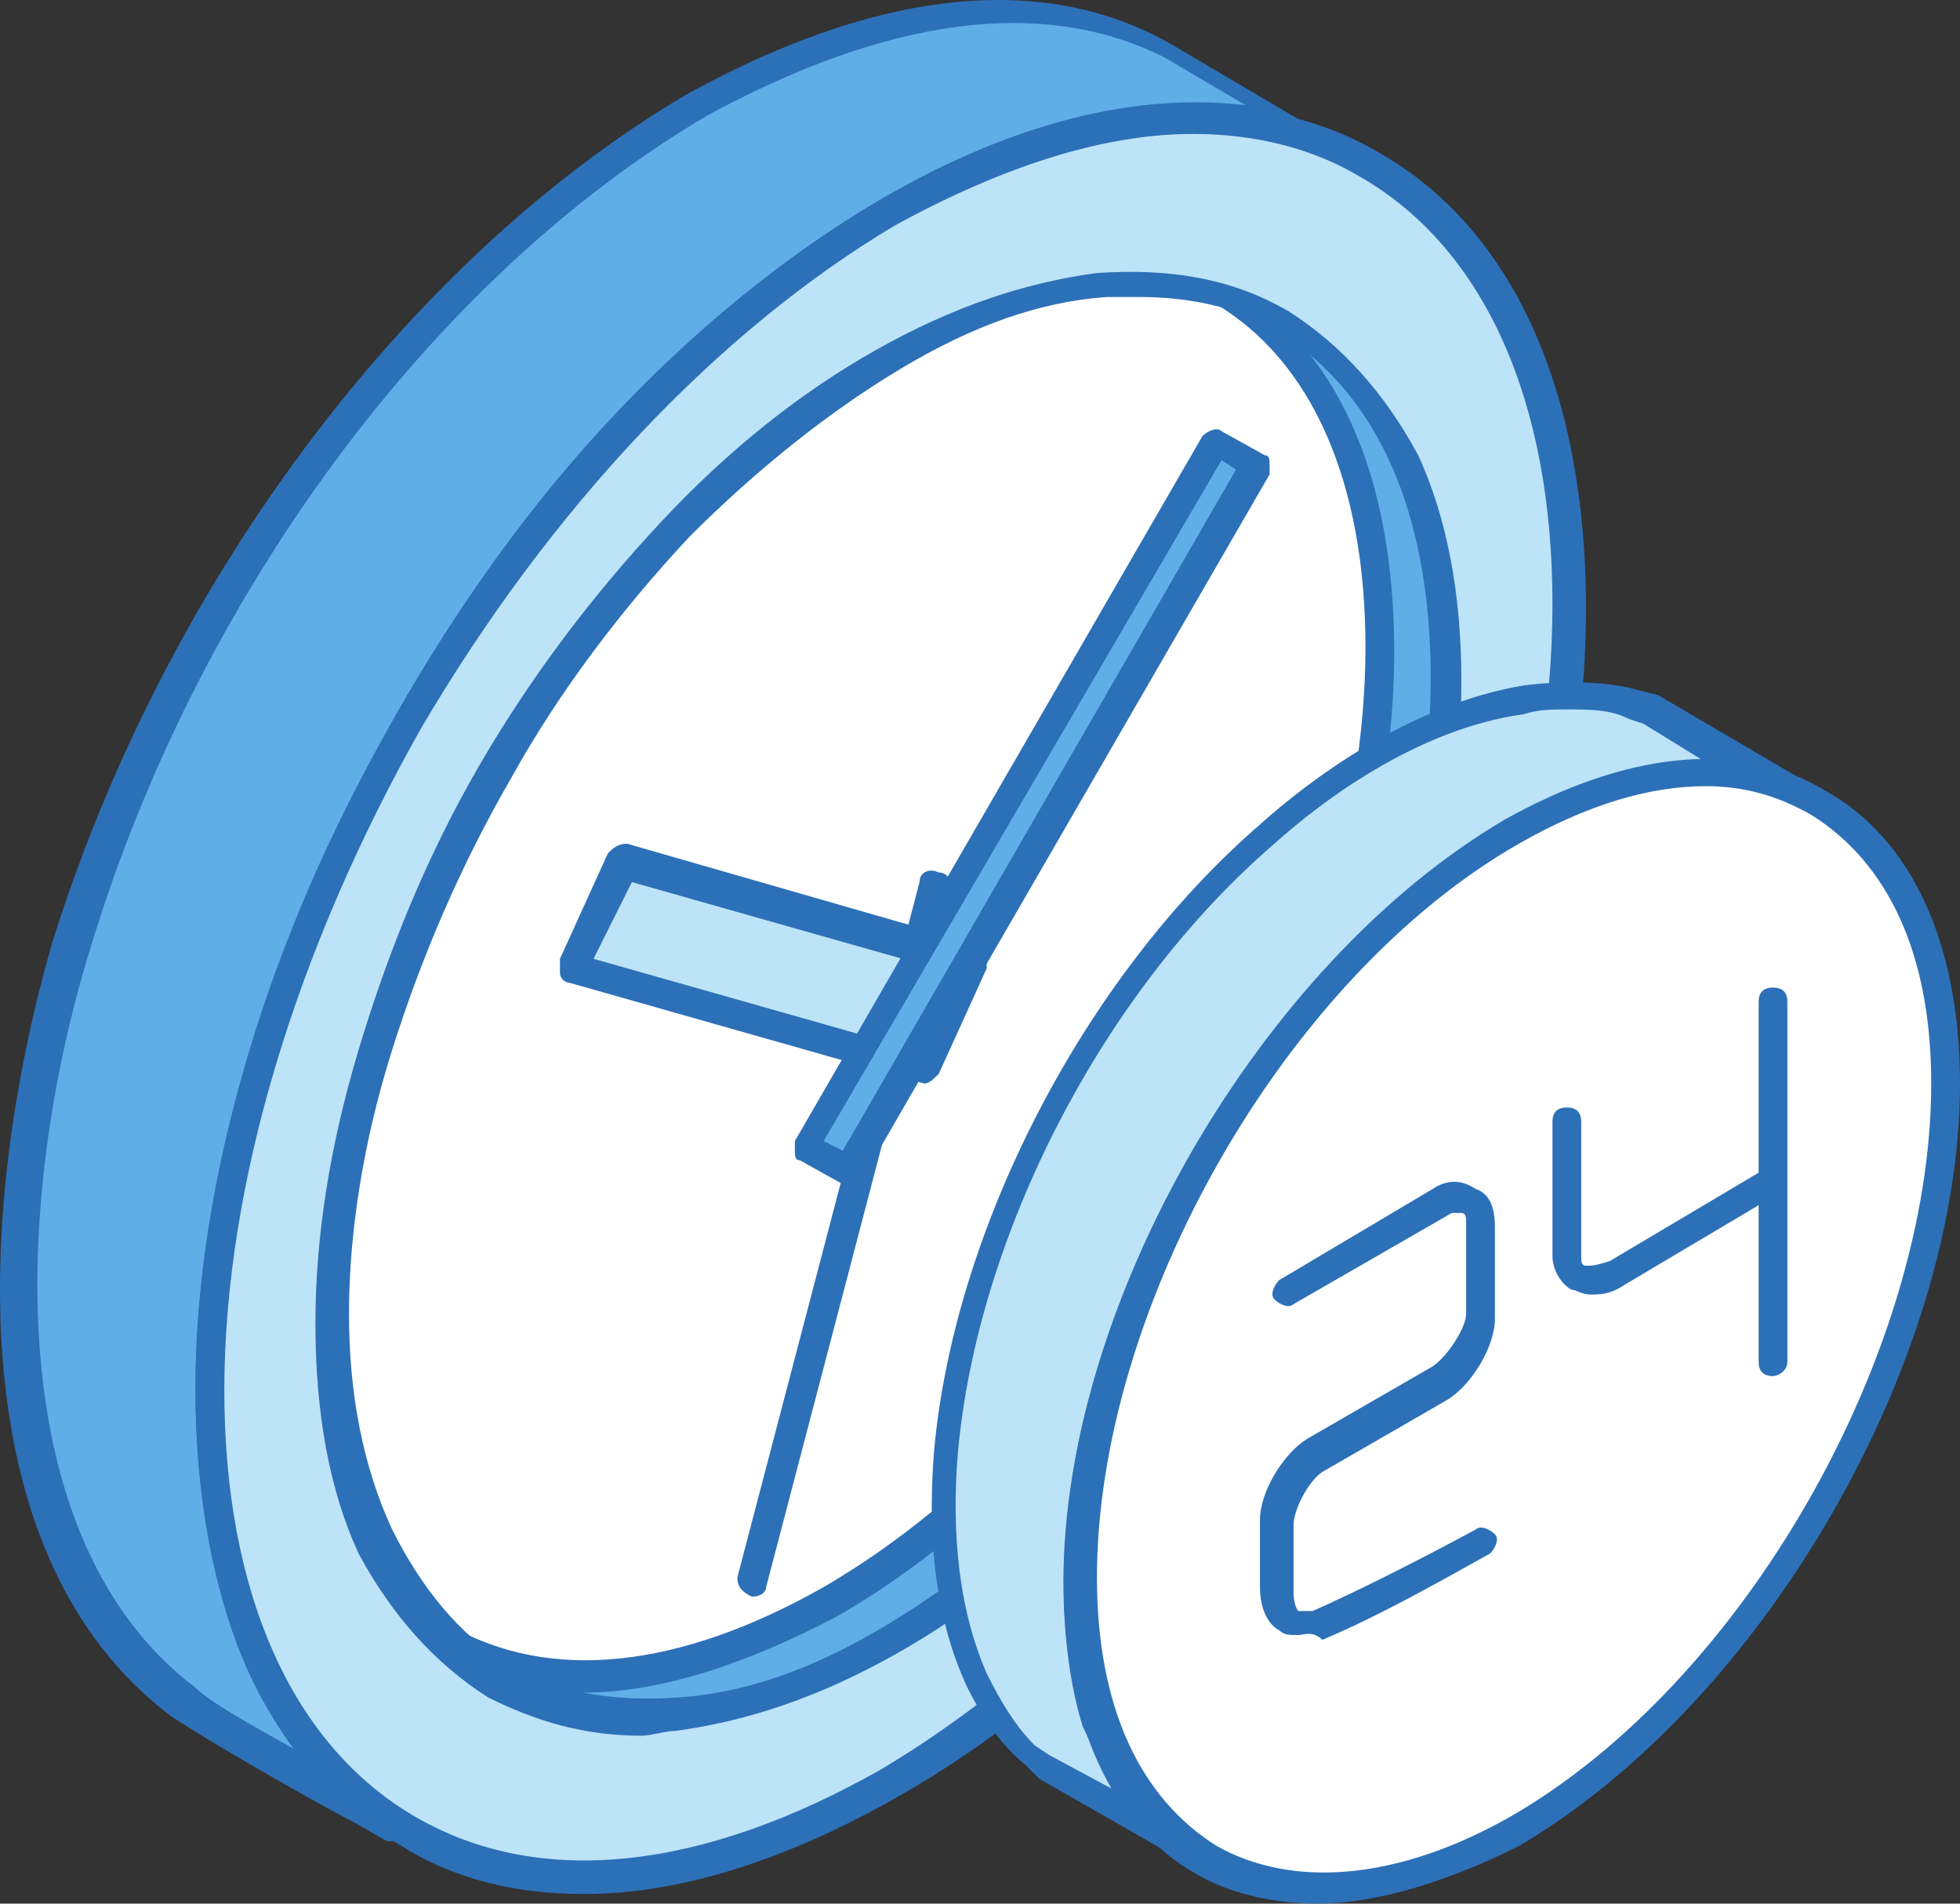
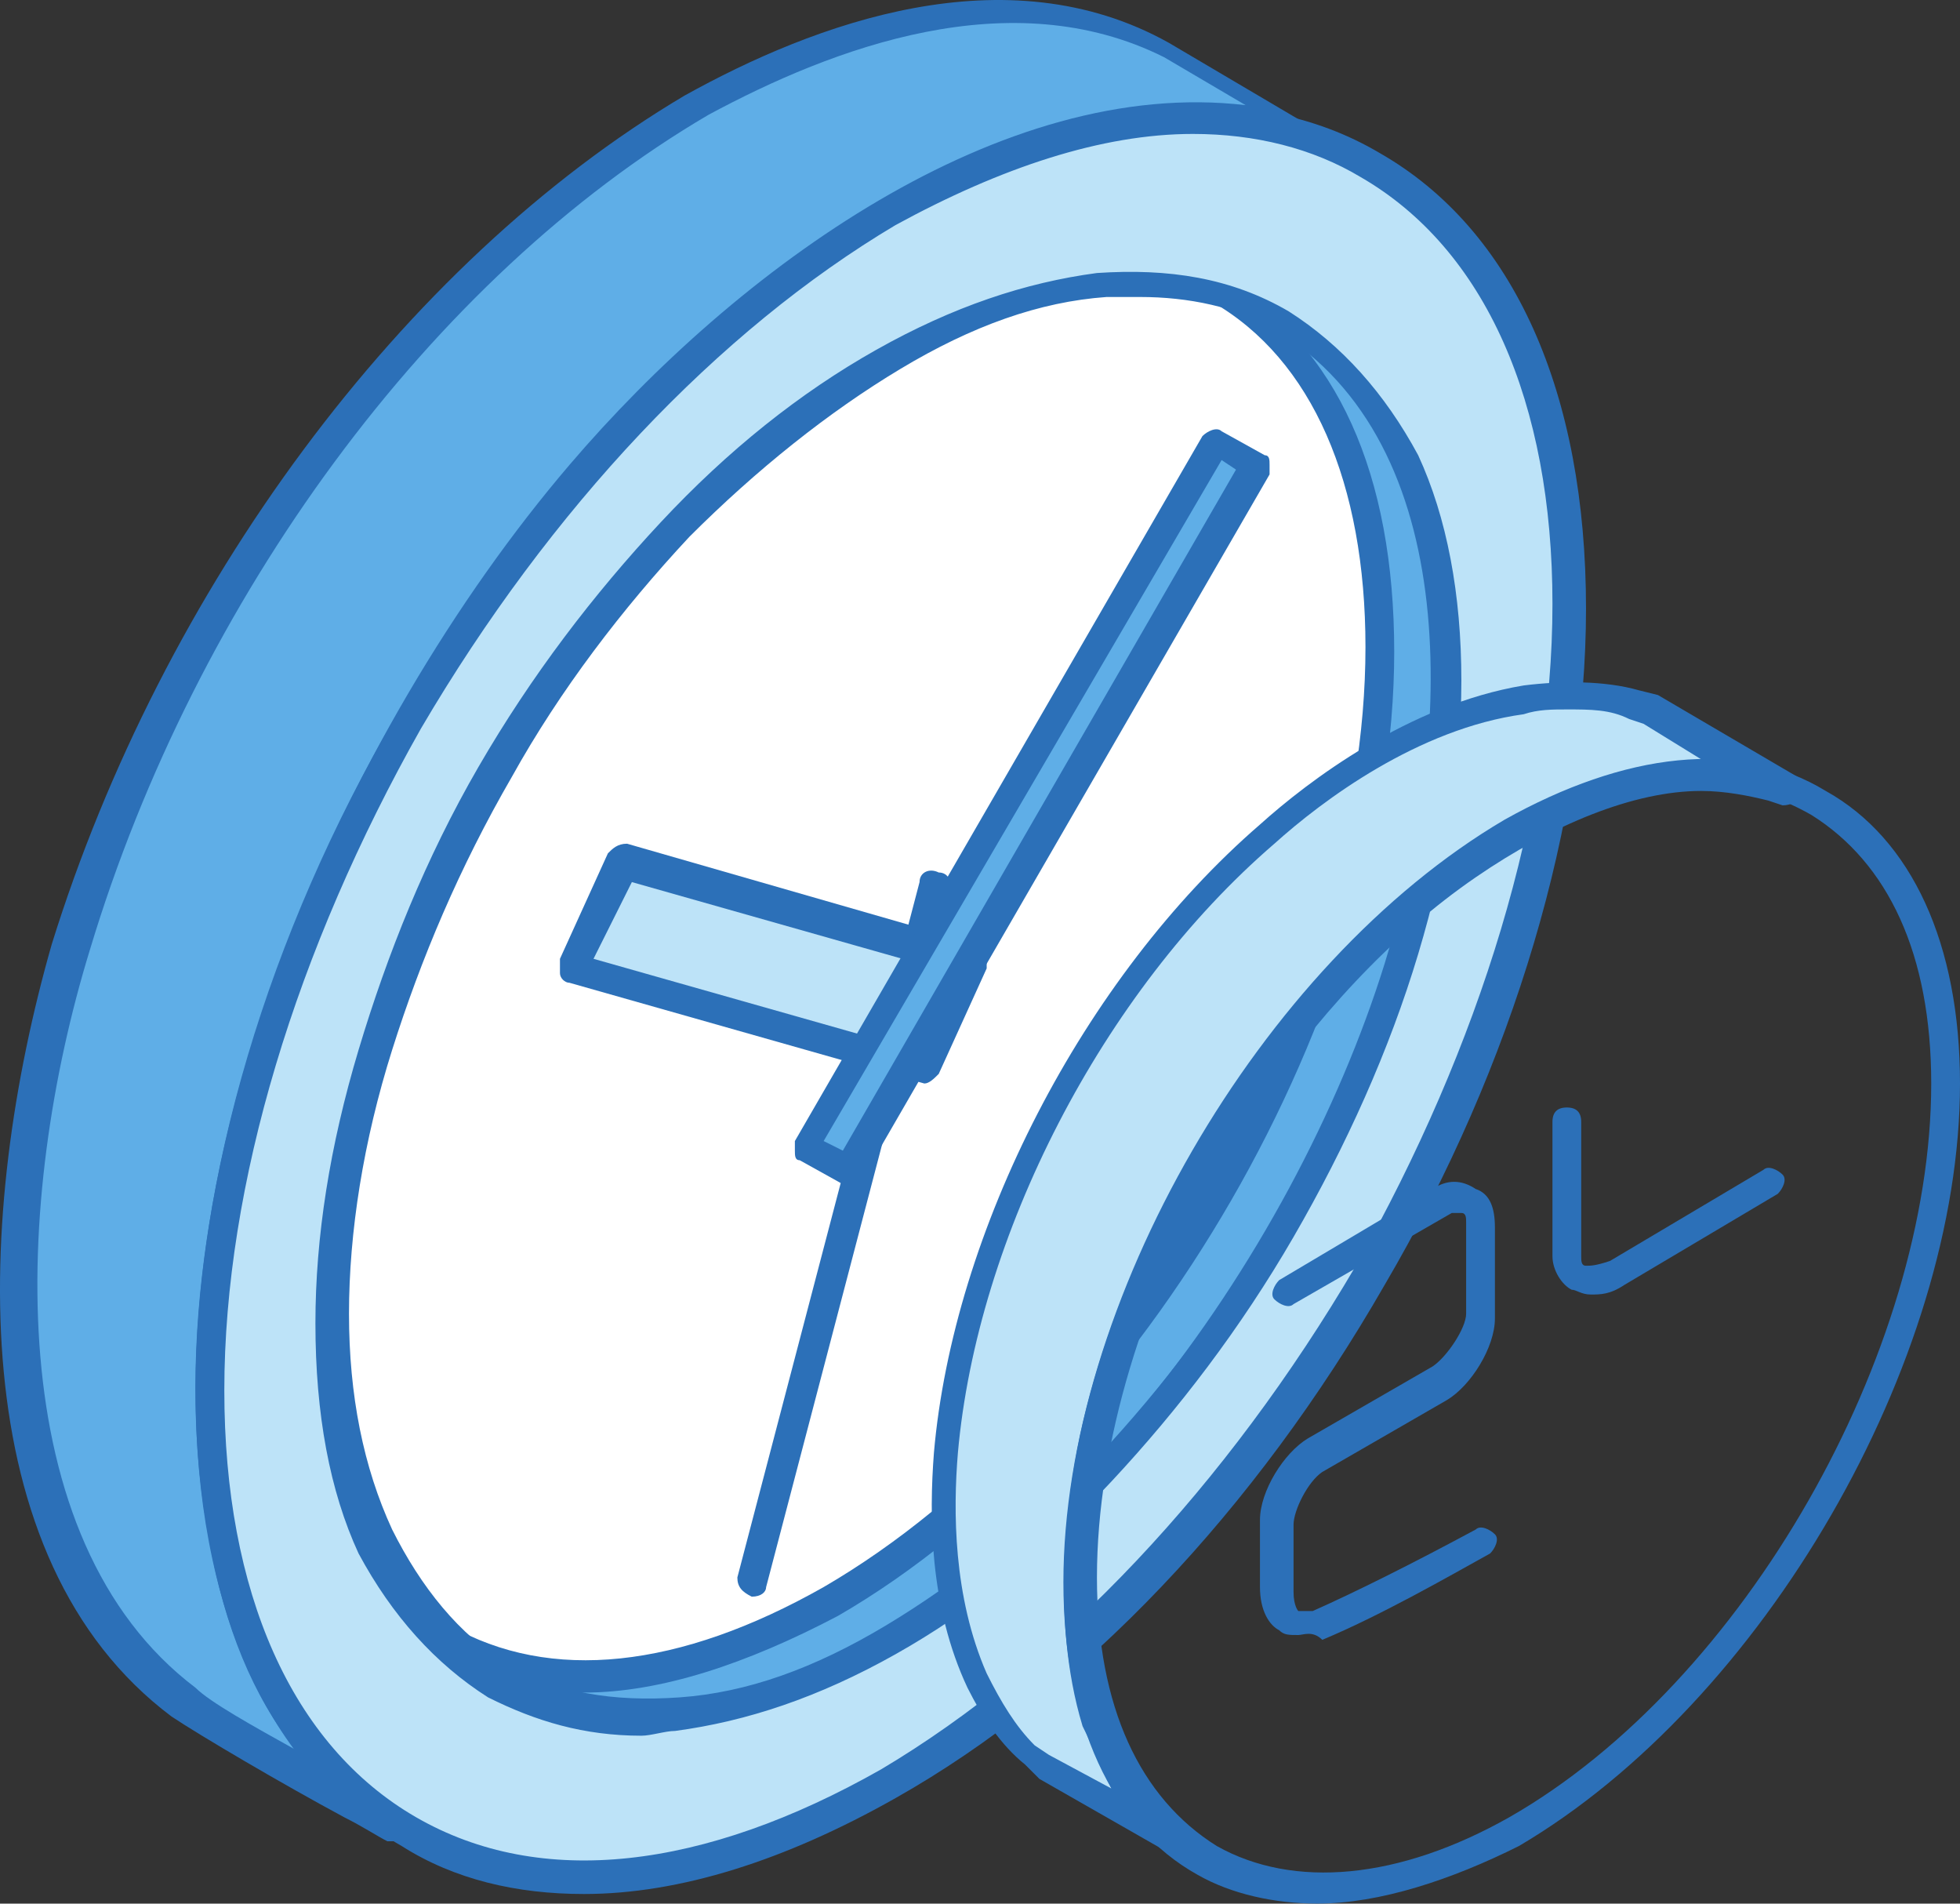
<svg xmlns="http://www.w3.org/2000/svg" width="69" height="67" viewBox="0 0 69 67" fill="none">
  <rect x="0" y="0" width="69" height="67" fill="#333333" stroke="none" />
  <path fill-rule="evenodd" clip-rule="evenodd" d="M17.518 59.234L10.935 55.352C18.7 59.74 28.49 52.313 33.385 46.743C40.305 38.81 46.382 25.306 43.85 14.841C43.006 11.803 41.487 9.102 38.617 7.414L45.538 11.466C52.627 15.854 51.446 27.163 49.251 34.084C46.044 44.38 37.267 56.702 26.802 59.909C23.595 60.753 20.388 60.753 17.518 59.234Z" fill="#5FAEE7" />
  <path fill-rule="evenodd" clip-rule="evenodd" d="M17.687 58.727C20.219 60.078 23.257 60.415 26.633 59.403C36.929 56.364 45.538 44.211 48.745 33.915C51.108 26.319 51.614 16.023 45.2 11.803L42.162 9.946C43.006 11.297 43.681 12.816 44.188 14.672C46.888 25.475 40.643 39.148 33.722 47.081C28.996 52.482 21.738 57.715 14.986 57.208L17.687 58.727ZM22.582 61.09C20.557 61.09 18.869 60.584 17.181 59.74L10.598 55.858C10.429 55.689 10.26 55.352 10.429 55.183C10.598 55.014 10.935 54.845 11.104 55.014C18.7 59.234 28.321 51.638 32.878 46.574C39.968 38.472 45.707 25.138 43.175 15.179C42.331 11.803 40.643 9.44 38.28 8.09C38.111 7.921 37.942 7.583 38.111 7.414C38.28 7.246 38.617 7.077 38.786 7.246L45.707 11.297C52.627 15.685 52.121 26.488 49.758 34.59C46.382 45.224 37.436 57.546 26.971 60.753C25.451 60.753 23.932 61.09 22.582 61.09Z" fill="#2C70B8" />
  <path fill-rule="evenodd" clip-rule="evenodd" d="M29.165 11.634C18.531 17.88 9.754 32.733 9.754 45.224C9.754 57.546 18.362 62.61 29.165 56.364C39.799 50.119 48.576 35.096 48.576 22.775C48.576 10.453 39.968 5.389 29.165 11.634Z" fill="white" />
  <path fill-rule="evenodd" clip-rule="evenodd" d="M37.942 9.44C35.41 9.44 32.541 10.284 29.503 11.972C19.037 18.048 10.429 32.902 10.429 45.055C10.429 50.794 12.286 55.183 15.83 57.208C19.375 59.234 23.932 58.727 28.996 55.858C39.461 49.782 48.07 34.928 48.07 22.775C48.07 17.036 46.213 12.647 42.668 10.622C41.318 9.946 39.63 9.44 37.942 9.44ZM20.557 59.572C18.7 59.572 16.843 59.065 15.324 58.221C11.442 56.027 9.416 51.469 9.416 45.224C9.416 32.733 18.194 17.542 28.996 11.297C34.398 8.258 39.461 7.752 43.175 9.946C47.057 12.141 49.082 16.698 49.082 22.943C49.082 35.434 40.305 50.625 29.503 56.871C26.295 58.559 23.257 59.572 20.557 59.572Z" fill="#2C70B8" />
  <path fill-rule="evenodd" clip-rule="evenodd" d="M24.608 3.701C29.503 1 35.748 -1.025 41.149 1.844L47.732 5.727C37.942 0.832 26.296 9.946 20.219 17.036C12.117 26.488 5.196 42.017 7.728 54.508C8.572 58.559 10.26 62.103 13.805 64.466C12.286 63.622 7.56 61.09 6.378 60.078C-1.218 54.339 -0.036 41.511 2.496 33.577C6.04 21.762 14.142 9.946 24.608 3.701Z" fill="#5FAEE7" />
  <path fill-rule="evenodd" clip-rule="evenodd" d="M24.945 4.039C15.155 9.778 6.884 21.087 3.171 33.409C0.47 42.186 -0.036 54.17 6.884 59.403C7.391 59.909 8.91 60.753 10.429 61.597C8.91 59.74 7.897 57.208 7.391 54.339C4.859 41.511 12.117 25.644 20.05 16.36C25.958 9.44 35.241 2.688 43.85 3.701L40.98 2.013C35.579 -0.688 29.334 1.675 24.945 4.039ZM13.974 64.804C13.805 64.804 13.805 64.804 13.636 64.804C13.298 64.635 12.792 64.298 12.117 63.96C9.923 62.779 7.053 61.091 6.04 60.415C-1.387 54.845 -0.88 42.692 1.82 33.24C5.703 20.749 14.142 9.271 24.101 3.363C28.659 0.831 35.41 -1.7 41.149 1.507L47.732 5.389C47.901 5.558 48.07 5.895 47.901 6.064C47.732 6.233 47.395 6.402 47.226 6.233C38.28 1.844 27.139 9.44 20.388 17.373C12.623 26.488 5.534 41.848 7.897 54.339C8.741 58.727 10.767 61.934 13.805 63.96C13.974 64.129 14.142 64.466 13.974 64.635C14.311 64.635 14.142 64.804 13.974 64.804Z" fill="#2C70B8" />
  <path fill-rule="evenodd" clip-rule="evenodd" d="M17.181 58.896L10.429 55.183H10.598L10.767 55.352L17.518 59.234L17.349 59.065L17.181 58.896Z" fill="#5FAEE7" />
  <path fill-rule="evenodd" clip-rule="evenodd" d="M17.518 59.74C17.349 59.74 17.35 59.74 17.181 59.74L10.26 55.689C9.923 55.52 9.923 55.183 10.091 55.014C10.26 54.845 10.598 54.676 10.767 54.845L17.349 58.727L17.687 58.896C17.856 59.065 18.025 59.403 17.856 59.571C17.856 59.571 17.687 59.74 17.518 59.74Z" fill="#2C70B8" />
  <path fill-rule="evenodd" clip-rule="evenodd" d="M45.2 11.128L38.449 7.246H38.28L38.111 7.077L44.863 10.959L45.032 11.128H45.2Z" fill="#5FAEE7" />
  <path fill-rule="evenodd" clip-rule="evenodd" d="M45.2 11.634C45.032 11.634 45.031 11.634 44.863 11.634L44.525 11.466L37.942 7.583C37.773 7.414 37.605 7.077 37.773 6.908C37.942 6.739 38.28 6.57 38.449 6.739L38.786 6.908L45.369 10.79C45.538 10.959 45.707 11.297 45.538 11.466C45.538 11.634 45.369 11.634 45.2 11.634Z" fill="#2C70B8" />
  <path fill-rule="evenodd" clip-rule="evenodd" d="M45.2 11.128C43.344 10.115 41.149 9.609 38.786 9.946C36.423 10.115 33.891 10.959 31.359 12.647C28.659 14.166 26.127 16.192 23.932 18.724C21.569 21.256 19.375 24.125 17.518 27.332C15.662 30.539 14.311 33.746 13.298 37.122C12.286 40.329 11.779 43.536 11.779 46.574C11.779 49.613 12.286 52.313 13.298 54.339C14.311 56.533 15.83 58.221 17.518 59.234C19.375 60.247 21.401 60.753 23.932 60.415C26.296 60.247 28.827 59.403 31.359 57.715C34.06 56.196 36.592 54.17 38.786 51.638C41.149 49.106 43.344 46.237 45.2 43.03C47.057 39.823 48.407 36.616 49.42 33.24C50.433 30.033 50.939 26.826 50.939 23.787C50.939 20.749 50.433 18.048 49.42 16.023C48.407 13.829 47.057 12.141 45.2 11.128ZM14.311 25.475C18.7 18.048 24.608 11.465 31.19 7.583C37.773 3.701 43.85 3.363 48.07 5.895C52.458 8.427 55.159 13.829 55.159 21.424C55.159 29.02 52.458 37.459 48.07 45.055C43.681 52.482 37.773 59.065 31.19 62.947C24.608 66.829 18.531 67.167 14.311 64.635C9.923 62.103 7.222 56.702 7.222 49.106C7.391 41.342 10.091 32.902 14.311 25.475Z" fill="#BDE3F8" />
  <path fill-rule="evenodd" clip-rule="evenodd" d="M40.136 10.453C39.799 10.453 39.292 10.453 38.955 10.453C36.592 10.621 34.229 11.465 31.697 12.985C29.165 14.504 26.633 16.529 24.27 18.892C21.907 21.424 19.713 24.294 18.025 27.332C16.168 30.539 14.818 33.746 13.805 36.953C12.792 40.16 12.286 43.367 12.286 46.237C12.286 49.106 12.792 51.638 13.805 53.832C14.818 55.858 16.168 57.546 17.856 58.559C19.544 59.571 21.569 59.909 23.932 59.74C26.296 59.571 28.659 58.727 31.19 57.208C33.722 55.689 36.254 53.664 38.617 51.3C40.98 48.769 43.175 45.899 44.863 42.861C46.719 39.654 48.07 36.447 49.082 33.24C50.095 30.033 50.602 26.826 50.602 23.956C50.602 21.087 50.095 18.555 49.082 16.36C48.07 14.335 46.719 12.647 45.032 11.634C43.512 10.79 41.824 10.453 40.136 10.453ZM22.582 61.09C20.556 61.09 18.869 60.584 17.181 59.74C15.324 58.559 13.805 56.871 12.623 54.676C11.61 52.482 11.104 49.781 11.104 46.574C11.104 43.536 11.61 40.329 12.623 36.953C13.636 33.577 14.986 30.201 16.843 26.994C18.7 23.787 20.894 20.918 23.257 18.386C25.62 15.854 28.152 13.829 30.853 12.309C33.554 10.79 36.085 9.946 38.617 9.609C41.149 9.44 43.343 9.777 45.369 10.959C47.226 12.141 48.745 13.829 49.926 16.023C50.939 18.217 51.446 20.918 51.446 23.956C51.446 26.994 50.939 30.201 49.926 33.577C48.914 36.953 47.395 40.329 45.538 43.536C43.681 46.743 41.487 49.613 39.124 52.145C36.761 54.676 34.229 56.702 31.528 58.221C28.827 59.74 26.295 60.584 23.764 60.922C23.426 60.922 22.92 61.09 22.582 61.09ZM41.993 4.714C44.188 4.714 46.213 5.22 47.901 6.233C52.289 8.765 54.653 14.166 54.653 21.256C54.653 28.514 52.121 36.784 47.732 44.549C43.175 52.313 37.267 58.559 31.022 62.272C24.776 65.817 19.037 66.492 14.649 63.96C10.26 61.428 7.897 56.027 7.897 48.937C7.897 41.679 10.429 33.408 14.818 25.644C19.375 17.88 25.283 11.634 31.528 7.921C35.242 5.895 38.786 4.714 41.993 4.714ZM20.557 66.661C18.194 66.661 15.999 66.154 14.142 64.973C9.416 62.272 6.884 56.533 6.884 48.937C6.884 41.511 9.416 32.902 13.974 25.138C18.531 17.204 24.608 10.79 31.19 7.077C37.773 3.363 44.019 2.688 48.576 5.389C53.302 8.09 55.834 13.829 55.834 21.424C55.834 28.851 53.302 37.46 48.745 45.224C44.188 53.157 38.111 59.571 31.528 63.285C27.646 65.479 23.932 66.661 20.557 66.661Z" fill="#2C70B8" />
  <path fill-rule="evenodd" clip-rule="evenodd" d="M26.464 56.196C26.127 56.027 25.958 55.858 25.958 55.52L32.372 31.045C32.372 30.708 32.709 30.539 33.047 30.708C33.385 30.708 33.554 31.045 33.385 31.383L26.971 55.858C26.971 56.027 26.802 56.196 26.464 56.196Z" fill="#2C70B8" />
  <path fill-rule="evenodd" clip-rule="evenodd" d="M34.229 33.915L32.541 37.628L20.05 34.084L21.907 30.37L34.229 33.915Z" fill="#BDE3F8" />
  <path fill-rule="evenodd" clip-rule="evenodd" d="M20.894 33.746L32.203 36.953L33.553 34.253L22.244 31.046L20.894 33.746ZM32.541 38.135C32.372 38.135 32.372 38.135 32.541 38.135L20.05 34.59C19.881 34.59 19.713 34.421 19.713 34.253C19.713 34.084 19.713 33.915 19.713 33.746L21.401 30.033C21.569 29.864 21.738 29.695 22.076 29.695L34.398 33.24C34.566 33.24 34.735 33.408 34.735 33.577C34.735 33.746 34.735 33.915 34.735 34.084L33.047 37.797C32.878 37.966 32.71 38.135 32.541 38.135Z" fill="#2C70B8" />
  <path fill-rule="evenodd" clip-rule="evenodd" d="M29.84 41.173L28.321 40.329L42.668 15.517L43.681 16.192L44.188 16.529L29.84 41.173Z" fill="#5FAEE7" />
  <path fill-rule="evenodd" clip-rule="evenodd" d="M28.996 40.16L29.671 40.498L43.512 16.529L43.006 16.192L28.996 40.16ZM29.84 41.679H29.671L28.152 40.835C27.983 40.835 27.983 40.667 27.983 40.498C27.983 40.329 27.983 40.16 27.983 40.16L42.331 15.348C42.499 15.179 42.837 15.01 43.006 15.179L44.525 16.023C44.694 16.023 44.694 16.192 44.694 16.36C44.694 16.529 44.694 16.698 44.694 16.698L30.346 41.511C30.178 41.679 30.009 41.679 29.84 41.679Z" fill="#2C70B8" />
  <path fill-rule="evenodd" clip-rule="evenodd" d="M62.923 27.67L58.029 24.969L57.522 24.8C56.34 24.463 54.99 24.463 53.64 24.631C50.433 25.138 47.057 27.163 44.694 29.358C38.786 34.59 34.06 43.199 33.385 51.132C33.216 53.664 33.385 56.702 34.566 59.065C35.073 60.078 35.579 60.922 36.423 61.597L36.929 61.934L41.656 64.635C41.318 64.298 41.149 64.129 40.812 63.791C39.968 62.779 39.292 61.597 38.955 60.247C37.942 57.04 38.111 53.157 38.955 49.782C40.643 42.355 45.707 34.421 51.952 30.033C54.315 28.345 57.184 26.994 60.054 26.994C60.898 26.994 61.742 27.163 62.586 27.332L62.923 27.67Z" fill="#BDE3F8" />
  <path fill-rule="evenodd" clip-rule="evenodd" d="M55.159 24.969C54.653 24.969 54.146 24.969 53.64 25.138C49.926 25.644 46.55 28.176 44.863 29.695C38.786 34.928 34.397 43.536 33.722 51.132C33.553 53.157 33.553 56.196 34.735 58.896C35.241 59.909 35.748 60.753 36.423 61.428L36.929 61.766L39.124 62.947C38.786 62.272 38.448 61.428 38.111 60.753C36.929 56.871 37.605 52.313 38.111 50.119C39.968 42.186 45.2 34.421 51.277 30.033C53.302 28.682 56.34 26.994 59.716 26.826C59.885 26.826 59.885 26.826 60.054 26.826L57.86 25.475L57.353 25.306C56.678 24.969 56.003 24.969 55.159 24.969ZM41.487 65.31H41.318L36.592 62.61L36.085 62.103C35.241 61.428 34.566 60.415 34.06 59.403C32.71 56.533 32.709 53.326 32.878 51.132C33.553 43.367 38.111 34.421 44.356 29.02C46.044 27.501 49.589 24.8 53.64 24.125C54.99 23.956 56.509 23.956 57.691 24.294L58.366 24.462L63.261 27.332C63.43 27.501 63.599 27.67 63.43 28.007C63.261 28.176 63.092 28.345 62.755 28.345L62.248 28.176C61.573 28.007 60.729 27.838 59.885 27.838C57.522 27.838 54.653 29.02 51.952 30.877C46.044 34.928 40.98 42.692 39.124 50.288C38.617 52.482 37.942 56.702 39.124 60.415C39.461 61.766 40.136 62.779 40.98 63.791C41.318 64.129 41.487 64.298 41.824 64.635C41.993 64.804 41.993 65.142 41.993 65.31C41.824 65.142 41.656 65.31 41.487 65.31Z" fill="#2C70B8" />
-   <path fill-rule="evenodd" clip-rule="evenodd" d="M53.302 64.298C61.742 59.403 68.493 47.756 68.493 37.966C68.493 28.345 61.742 24.294 53.302 29.189C44.863 34.084 38.111 45.899 38.111 55.52C38.111 65.31 44.863 69.193 53.302 64.298Z" fill="white" />
  <path fill-rule="evenodd" clip-rule="evenodd" d="M60.054 27.67C58.028 27.67 55.834 28.345 53.471 29.695C45.2 34.421 38.617 46.068 38.617 55.52C38.617 60.078 40.136 63.285 42.837 64.973C45.538 66.492 49.251 66.154 53.133 63.96C61.404 59.234 67.987 47.587 67.987 38.135C67.987 33.577 66.468 30.37 63.767 28.682C62.586 28.007 61.404 27.67 60.054 27.67ZM46.382 66.998C44.863 66.998 43.343 66.661 42.162 65.986C39.124 64.298 37.436 60.584 37.436 55.689C37.436 45.899 44.356 33.915 52.965 28.851C57.184 26.488 61.236 25.982 64.274 27.838C67.312 29.526 69 33.24 69 38.135C69 47.925 62.08 59.909 53.471 64.973C51.108 66.154 48.576 66.998 46.382 66.998Z" fill="#2C70B8" />
  <path fill-rule="evenodd" clip-rule="evenodd" d="M45.706 57.546C45.369 57.546 45.2 57.546 45.032 57.377C44.694 57.208 44.356 56.702 44.356 55.858V53.495C44.356 52.482 45.2 51.132 46.044 50.625L50.433 48.093C50.939 47.756 51.614 46.743 51.614 46.237V43.03C51.614 42.861 51.614 42.692 51.446 42.692C51.277 42.692 51.277 42.692 51.108 42.692L45.538 45.899C45.369 46.068 45.031 45.899 44.863 45.73C44.694 45.562 44.863 45.224 45.032 45.055L50.433 41.848C50.939 41.511 51.446 41.511 51.952 41.848C52.458 42.017 52.627 42.523 52.627 43.199V46.406C52.627 47.418 51.783 48.769 50.939 49.275L46.55 51.807C46.044 52.145 45.538 53.157 45.538 53.664V56.027C45.538 56.533 45.706 56.702 45.706 56.702C45.875 56.702 45.875 56.702 46.213 56.702C47.732 56.027 49.758 55.014 51.952 53.832C52.121 53.664 52.458 53.832 52.627 54.001C52.796 54.17 52.627 54.508 52.458 54.676C50.939 55.52 48.576 56.871 46.55 57.715C46.213 57.377 45.875 57.546 45.706 57.546Z" fill="#2C70B8" />
  <path fill-rule="evenodd" clip-rule="evenodd" d="M56.003 45.562C55.666 45.562 55.497 45.393 55.328 45.393C54.99 45.224 54.653 44.718 54.653 44.211V39.485C54.653 39.148 54.822 38.979 55.159 38.979C55.497 38.979 55.665 39.148 55.665 39.485V44.211C55.665 44.38 55.665 44.549 55.834 44.549C56.003 44.549 56.172 44.549 56.678 44.38L62.08 41.173C62.248 41.004 62.586 41.173 62.755 41.342C62.923 41.511 62.755 41.848 62.586 42.017L57.184 45.224C56.678 45.562 56.341 45.562 56.003 45.562Z" fill="#2C70B8" />
-   <path fill-rule="evenodd" clip-rule="evenodd" d="M62.417 48.431C62.08 48.431 61.911 48.262 61.911 47.925V35.265C61.911 34.928 62.08 34.759 62.417 34.759C62.755 34.759 62.923 34.928 62.923 35.265V47.925C62.923 48.262 62.586 48.431 62.417 48.431Z" fill="#2C70B8" />
</svg>